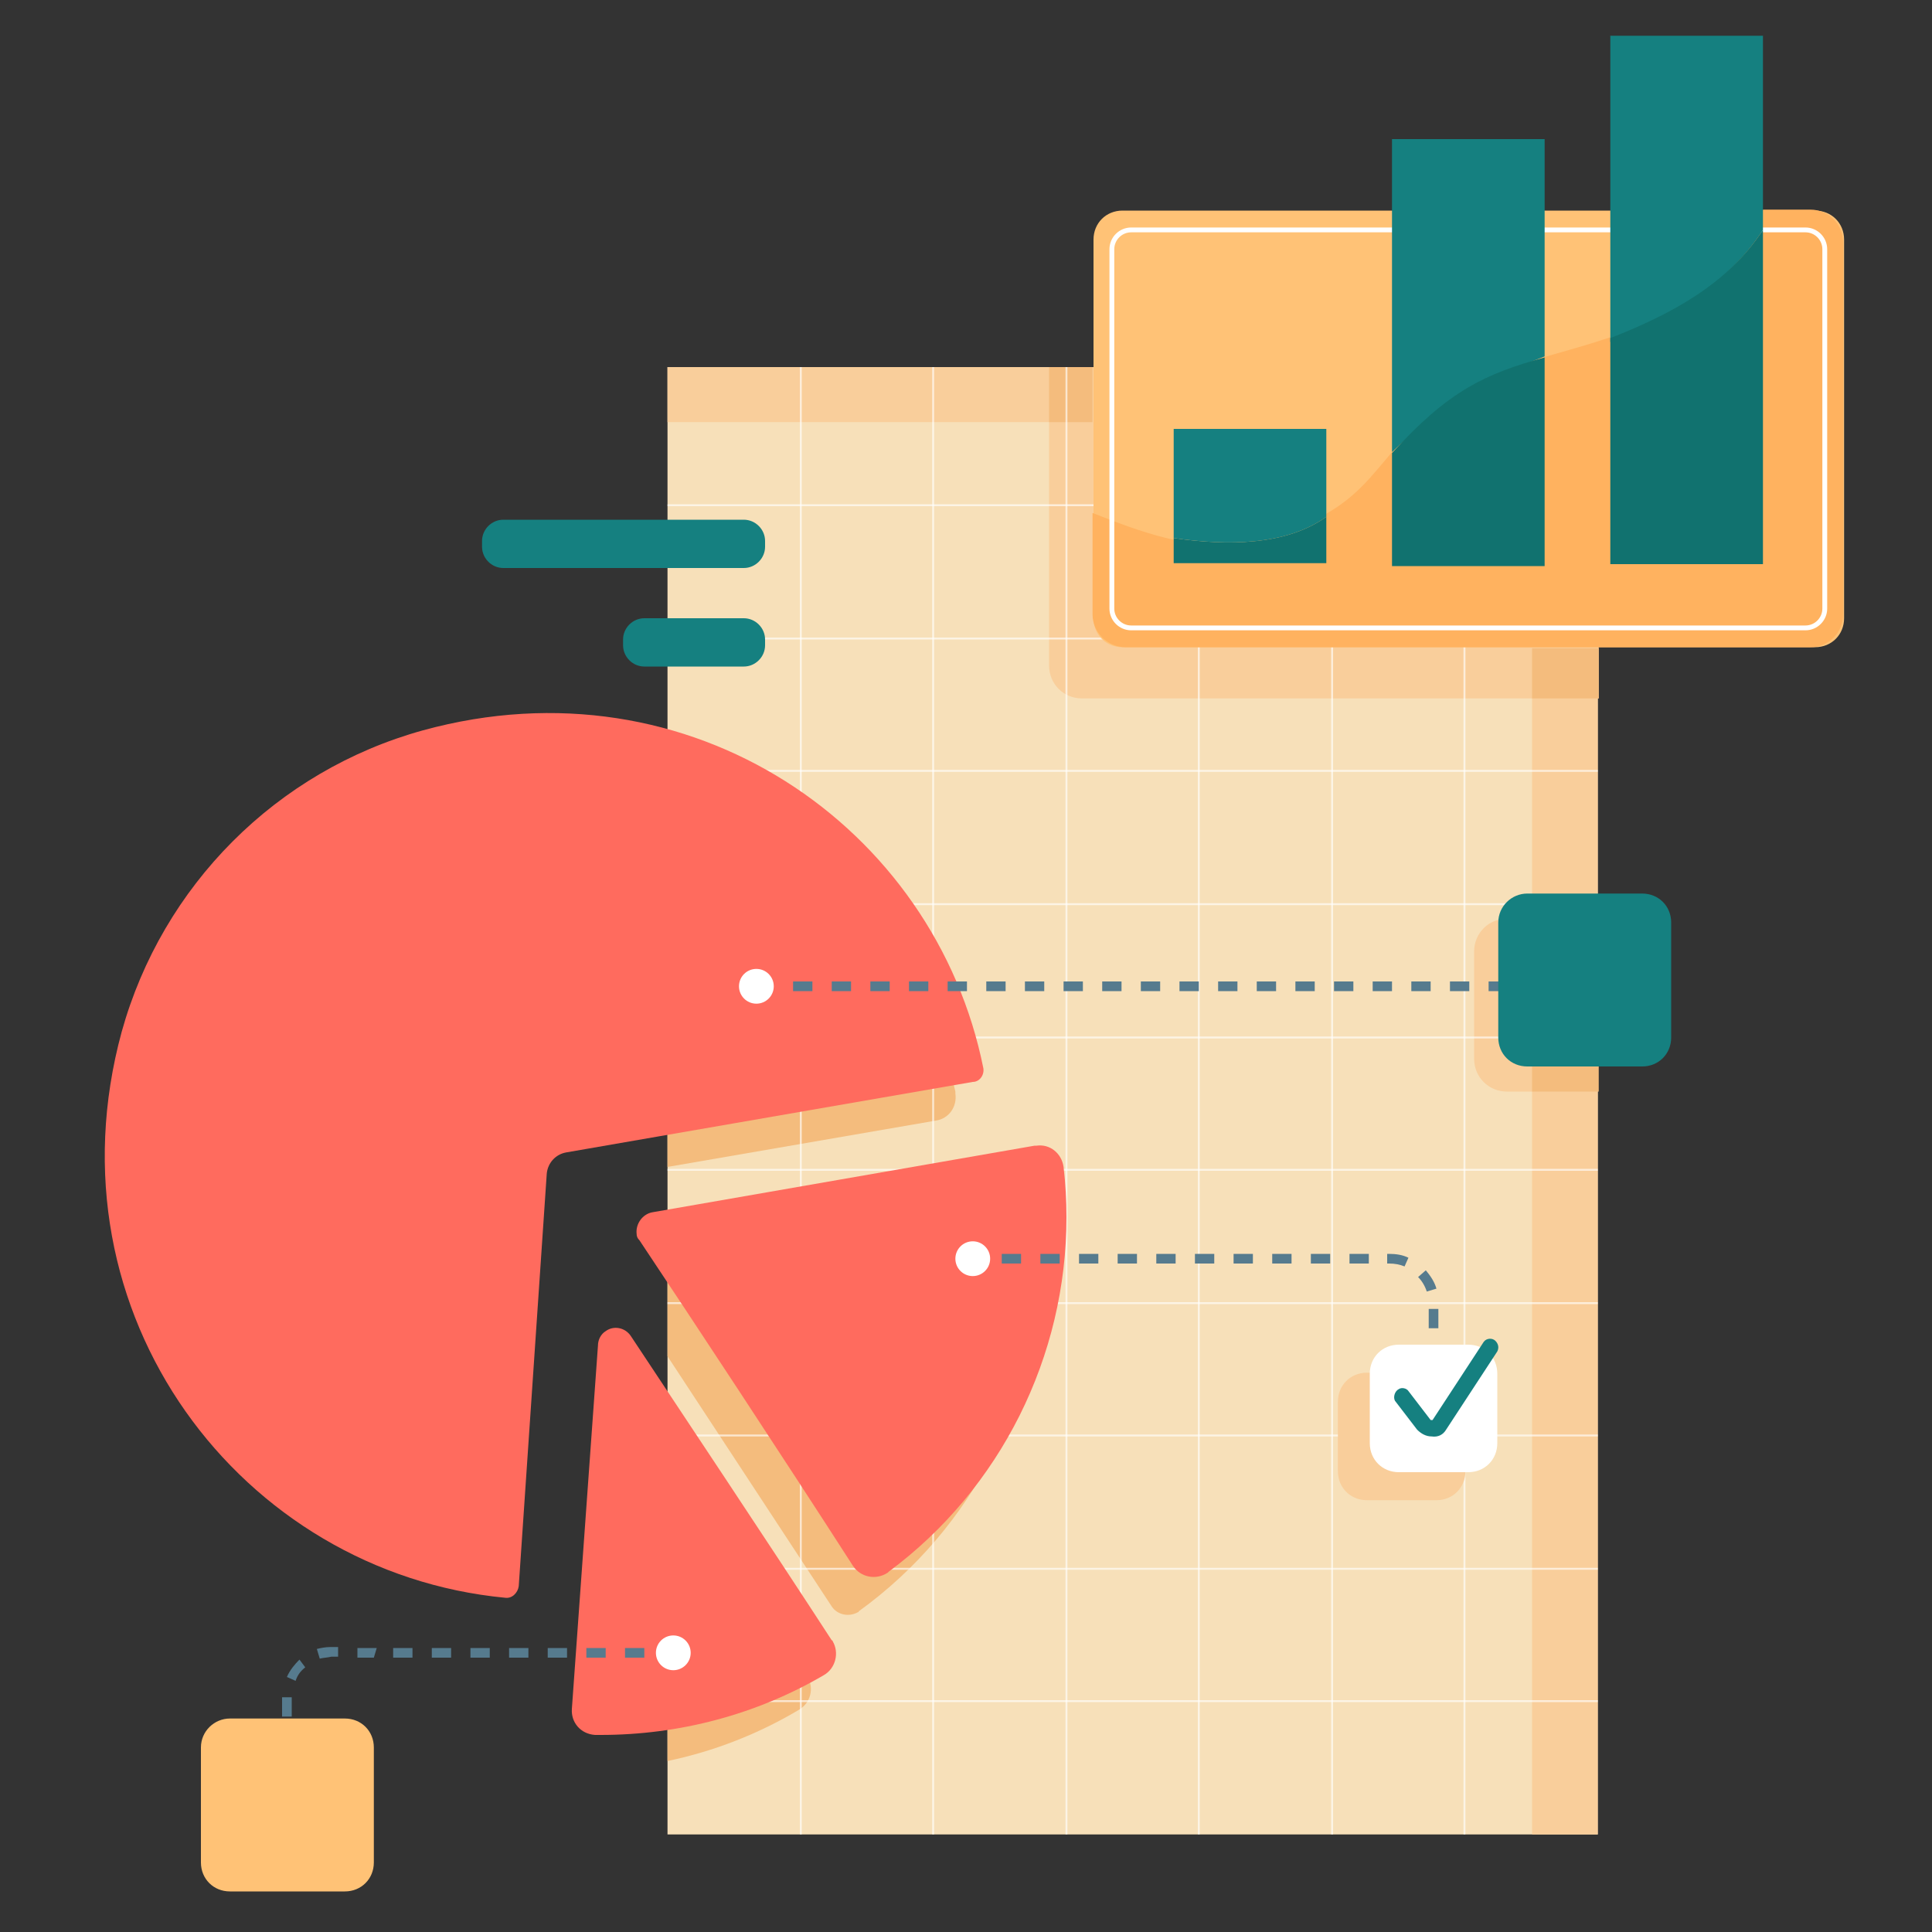
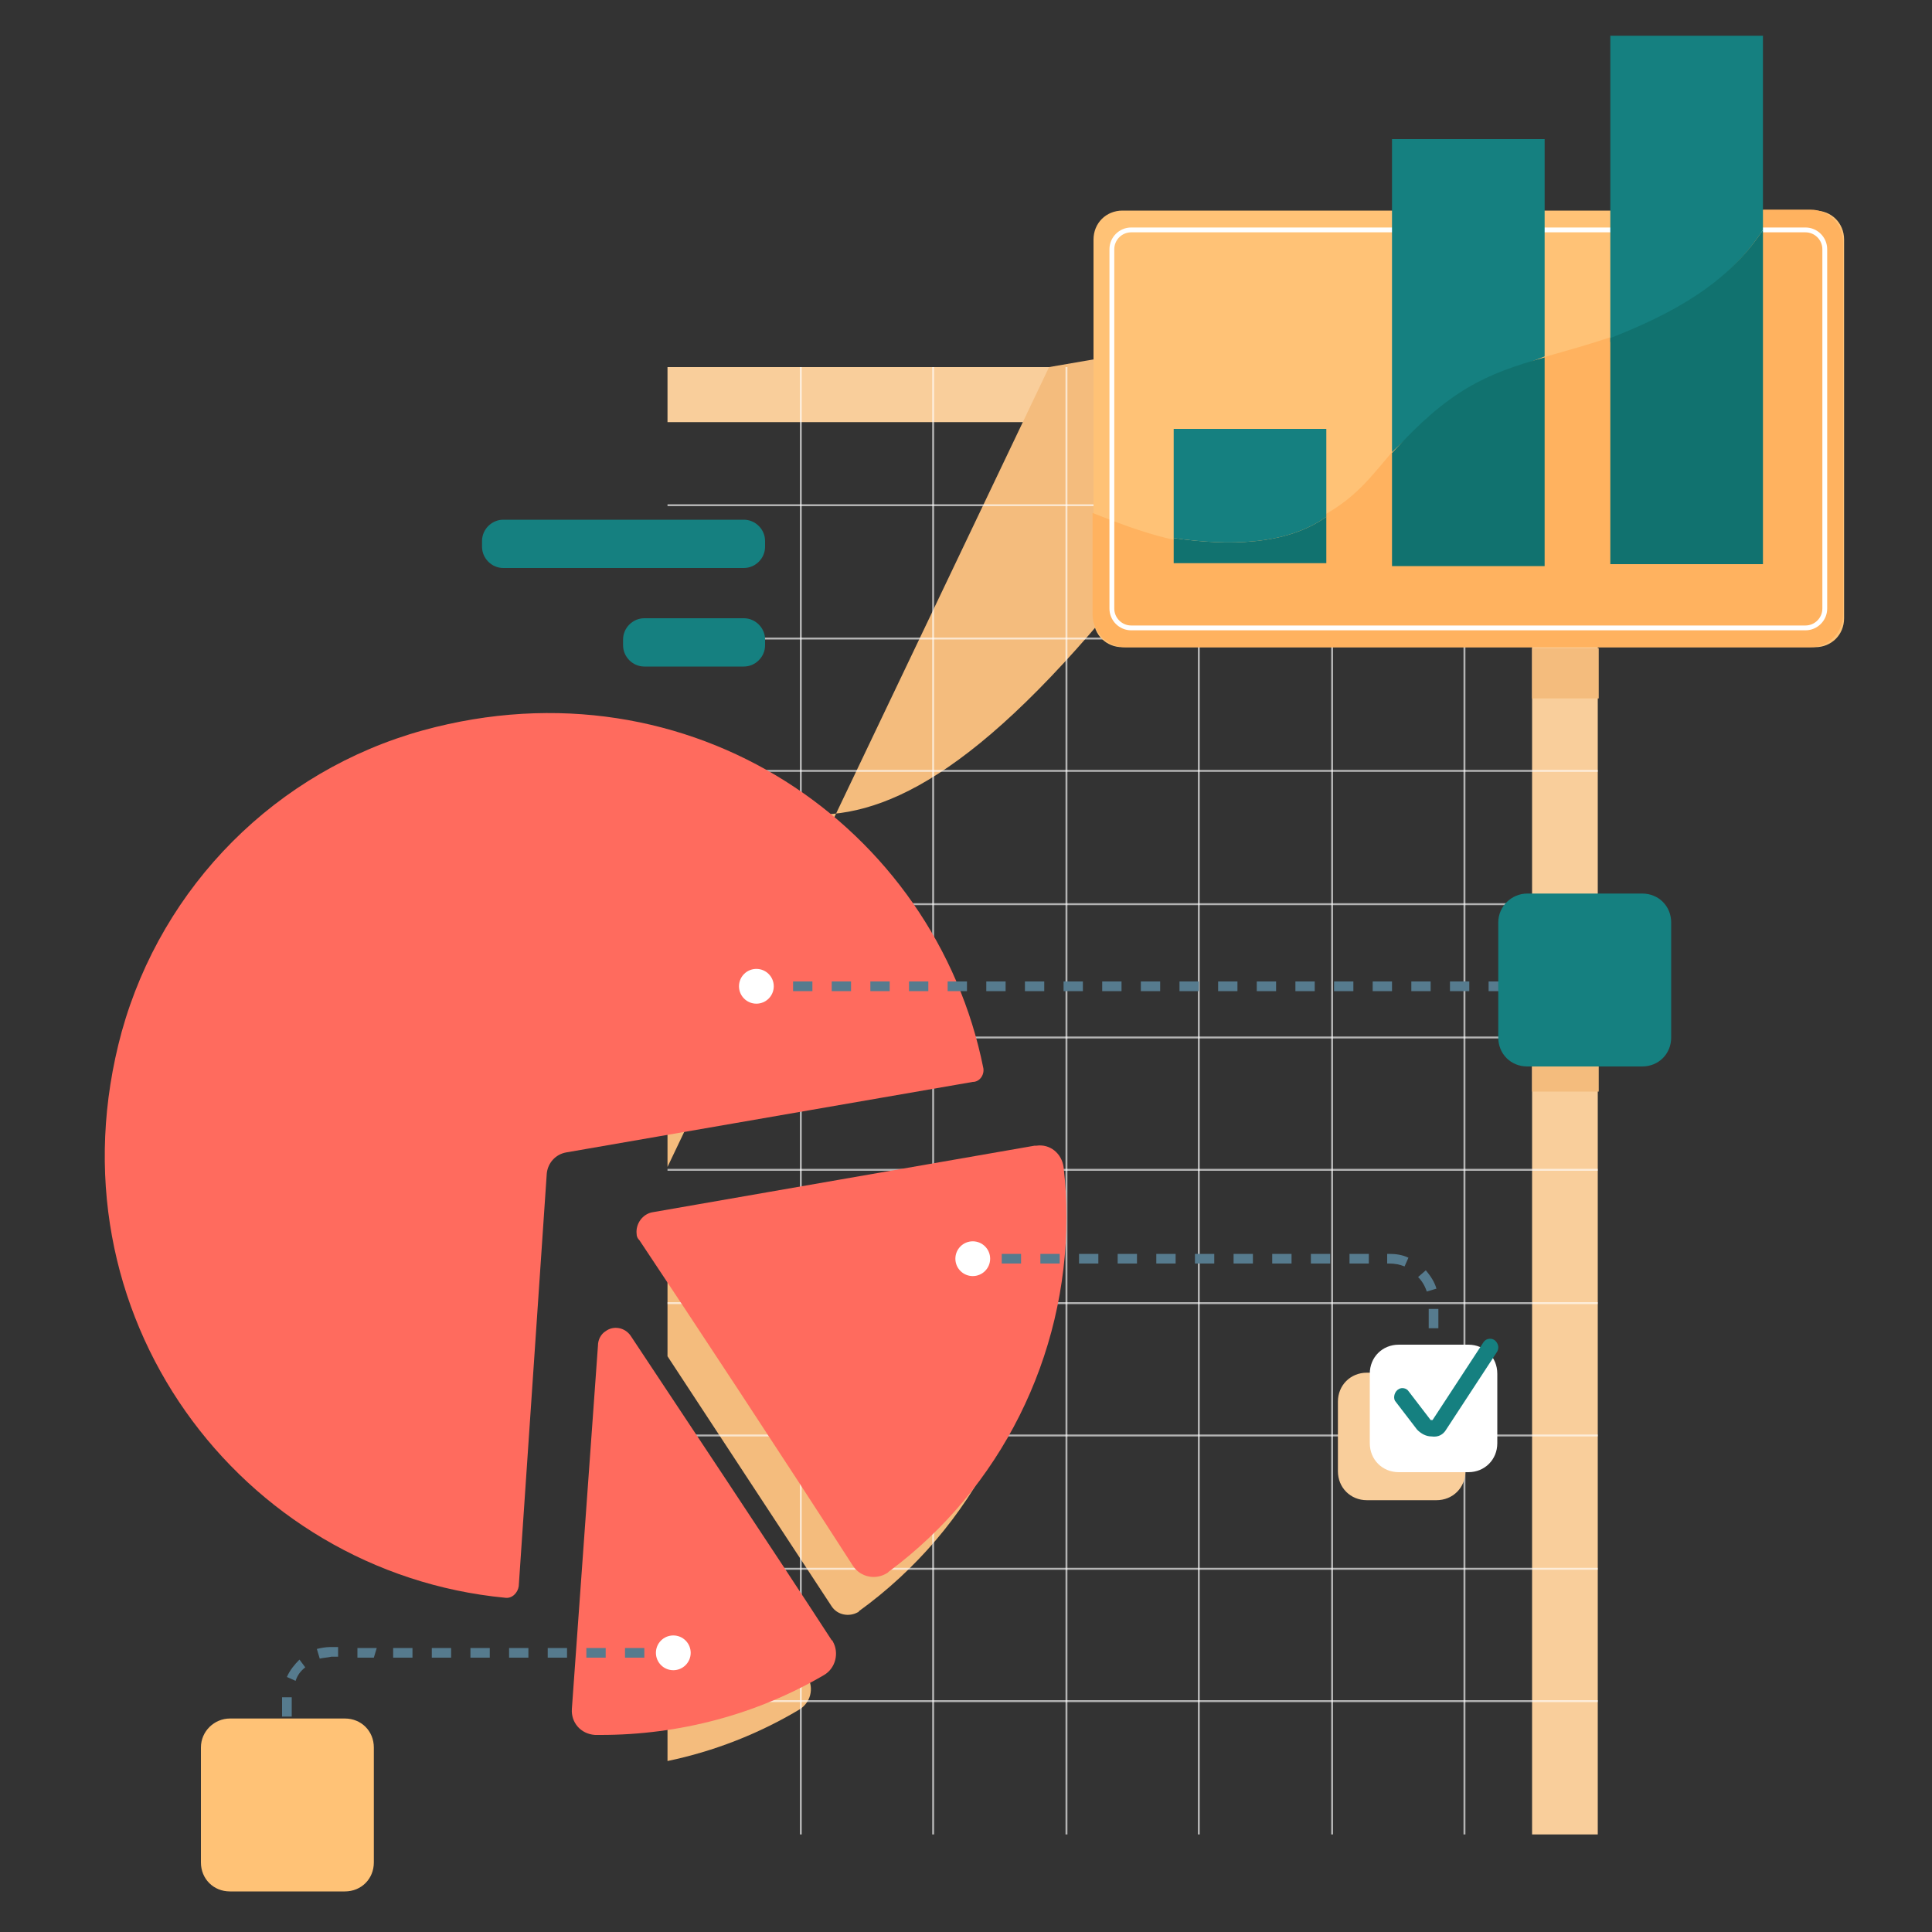
<svg xmlns="http://www.w3.org/2000/svg" version="1.1" id="Layer_1" x="0" y="0" viewBox="0 0 200 200" style="enable-background:new 0 0 200 200" xml:space="preserve">
  <rect x="0" y="0" width="200" height="200" fill="#333333" stroke="none" />
  <style>.st1{fill:#f9ce9b}.st2{fill:#f4bc7d}.st3{opacity:.63}.st4{fill:#fff}.st5{fill:#ffc276}.st8{fill:#11726f}.st9{fill:#158080}.st10{fill:#ff6b5e}.st11{fill:#567b8e}</style>
  <g id="Layer_5">
-     <path style="fill:#f7e0b9" d="M69.1 38h96.3v151.9H69.1z" />
    <path class="st1" d="M69.1 38v5.7h89.5v146.2h6.8V38z" />
-     <path class="st1" d="M165.4 113H156c-1.9 0-3.4-1.5-3.4-3.4V98.5c0-1.9 1.5-3.4 3.4-3.4h9.4V113zM108.6 68.9c0 1.9 1.5 3.4 3.4 3.4h53.5V38h-56.9v30.9z" />
-     <path class="st2" d="M108.6 38h4.5v5.7h-4.5zM69.1 120.8l27.8-4.8c1.3-.2 2.2-1.4 2-2.8v-.2C95.3 97.6 84 85.1 69.1 80v40.8zM69.1 128.4v12c5.2 7.9 11.6 17.7 17 25.9.6.9 1.8 1.1 2.7.6 0 0 .1 0 .1-.1 11.9-8.6 18.9-22.4 18.9-37.1 0-2.6-.2-5.3-.7-7.9l-38 6.6zM69.1 182.3c4.8-1 9.4-2.8 13.6-5.3 1.2-.7 1.6-2.2.9-3.4 0 0 0-.1-.1-.1-4.6-7-9.8-15-14.4-22v30.8z" />
+     <path class="st2" d="M108.6 38h4.5v5.7h-4.5zl27.8-4.8c1.3-.2 2.2-1.4 2-2.8v-.2C95.3 97.6 84 85.1 69.1 80v40.8zM69.1 128.4v12c5.2 7.9 11.6 17.7 17 25.9.6.9 1.8 1.1 2.7.6 0 0 .1 0 .1-.1 11.9-8.6 18.9-22.4 18.9-37.1 0-2.6-.2-5.3-.7-7.9l-38 6.6zM69.1 182.3c4.8-1 9.4-2.8 13.6-5.3 1.2-.7 1.6-2.2.9-3.4 0 0 0-.1-.1-.1-4.6-7-9.8-15-14.4-22v30.8z" />
    <g class="st3">
      <path class="st4" d="M69.1 176h96.3v.2H69.1zM69.1 162.3h96.3v.2H69.1zM69.1 93.5h96.3v.2H69.1zM69.1 79.7h96.3v.2H69.1zM69.1 66h96.3v.2H69.1zM69.1 52.2h96.3v.2H69.1zM69.1 148.5h96.3v.2H69.1zM69.1 134.8h96.3v.2H69.1zM69.1 121h96.3v.2H69.1zM69.1 107.3h96.3v.2H69.1z" />
    </g>
    <g class="st3">
      <path class="st4" d="M151.5 38h.2v151.9h-.2zM137.8 38h.2v151.9h-.2zM124 38h.2v151.9h-.2zM110.3 38h.2v151.9h-.2zM96.5 38h.2v151.9h-.2zM82.8 38h.2v151.9h-.2z" />
    </g>
    <path class="st1" d="M141.5 142.1h7.2c1.7 0 3 1.3 3 3v7.2c0 1.7-1.3 3-3 3h-7.2c-1.7 0-3-1.3-3-3v-7.2c0-1.7 1.3-3 3-3z" />
    <path class="st5" d="M116.2 21.8h71.7c1.7 0 3 1.3 3 3V64c0 1.7-1.3 3-3 3h-71.7c-1.7 0-3-1.3-3-3V24.8c0-1.7 1.3-3 3-3z" />
    <path d="M116.5 67h70.9c1.9 0 3.4-1.5 3.4-3.4V25.1c0-1.9-1.5-3.4-3.4-3.4h-4.9c-5.8 14.6-23.3 13.5-31.1 18.6-10.4 6.8-7.8 12.3-21.7 15.7-5.8 1.4-12-1.1-16.6-2.9v10.5c0 1.9 1.6 3.4 3.4 3.4z" style="fill:#ffb25f" />
    <path d="M117.1 23.8h69.8c1.1 0 2 .9 2 2V63c0 1.1-.9 2-2 2h-69.8c-1.1 0-2-.9-2-2V25.8c0-1.1.9-2 2-2z" style="fill:none;stroke:#fff;stroke-width:.5;stroke-miterlimit:10" />
    <path class="st8" d="M121.5 55.7v2.6h15.8v-4.8c-4.2 3-10.3 3-15.8 2.2z" />
    <path class="st9" d="M121.5 44.4v11.3c5.5.8 11.6.8 15.8-2.2v-9.1h-15.8zM159.9 14.4h-15.8v32.4c4.5-4.4 9.9-7.7 15.8-9.9V14.4z" />
    <path class="st8" d="M144.1 46.9v11.7h15.8V37c-6.2 1.7-10 3.5-15.8 9.9z" />
    <path class="st9" d="M182.5 23.8V3.7h-15.8v31.7c6.1-2.4 12.1-5.9 15.8-11.6z" />
    <path class="st8" d="M166.7 35v23.4h15.8V23.8c-3.7 5.7-9.7 8.8-15.8 11.2z" />
    <path class="st10" d="M101.8 110.6c-5-25-30.3-42.6-58-35-15.2 4.2-27 16.1-31.2 31.2-8 29.3 12.4 56 39.7 58.6.7.1 1.3-.5 1.4-1.2l2.9-42.7c.1-1.1.9-2 2-2.2l42.1-7.3c.7 0 1.2-.7 1.1-1.4z" />
    <path class="st10" d="M110.4 126c0-1.7-.1-3.5-.3-5.2-.2-1.4-1.4-2.4-2.8-2.2h-.2l-39.6 6.9c-1 .2-1.7 1.2-1.6 2.2 0 .3.1.5.3.7 5.4 8.1 14.7 22.2 22.1 33.7.8 1.2 2.4 1.5 3.6.7l.1-.1c11.6-8.6 18.4-22.3 18.4-36.7zM59.2 176.9c-.1 1.4.9 2.6 2.4 2.7h.6c8.1 0 16.1-2.1 23.1-6.2 1.2-.7 1.6-2.3.9-3.5 0 0 0-.1-.1-.1-6.3-9.7-15.9-24.1-20.8-31.5-.6-.9-1.8-1.1-2.6-.5-.5.3-.8.9-.8 1.5l-2.7 37.6z" />
    <path class="st9" d="M66.7 64H77c1.2 0 2.2 1 2.2 2.2v.6c0 1.2-1 2.2-2.2 2.2H66.7c-1.2 0-2.2-1-2.2-2.2v-.6c0-1.2 1-2.2 2.2-2.2zM52.1 53.8H77c1.2 0 2.2 1 2.2 2.2v.6c0 1.2-1 2.2-2.2 2.2H52.1c-1.2 0-2.2-1-2.2-2.2V56c0-1.2 1-2.2 2.2-2.2z" />
    <path class="st11" d="M29.2 183.6h1v1h-1zM30.2 181.7h-1v-2h1v2zm0-4h-1v-2h1v2zm.4-3.7-.9-.4c.3-.7.8-1.3 1.3-1.8l.6.8c-.5.4-.8.8-1 1.4zm2.5-2.3-.3-1c.4-.1.9-.2 1.4-.2h.8v1h-.7c-.4.1-.8.1-1.2.2zm33.6-.1h-2v-1h2v1zm-4 0h-2v-1h2v1zm-4 0h-2v-1h2v1zm-4 0h-2v-1h2v1zm-4 0h-2v-1h2v1zm-4 0h-2v-1h2v1zm-4 0h-2v-1h2v1zm-4 0H37v-1h2l-.3 1zM68.7 170.6h1v1h-1z" />
    <circle class="st4" cx="69.7" cy="171.1" r="1.8" />
    <path class="st11" d="M78.3 101.6h1v1h-1zM160.1 102.6h-2v-1h2v1zm-4 0h-2v-1h2v1zm-4 0h-2v-1h2v1zm-4 0h-2v-1h2v1zm-4 0h-2v-1h2v1zm-4 0h-2v-1h2v1zm-4 0h-2v-1h2v1zm-4 0h-2v-1h2v1zm-4 0h-2v-1h2v1zm-4 0h-2v-1h2v1zm-4 0h-2v-1h2v1zm-4 0h-2v-1h2v1zm-4 0h-2v-1h2v1zm-4 0h-2v-1h2v1zm-4 0h-2v-1h2v1zm-4 0h-2v-1h2v1zm-4 0h-2v-1h2v1zm-4 0h-2v-1h2v1zm-4 0h-2v-1h2v1zm-4 0h-2v-1h2v1zM162.2 101.6h1v1h-1zM100.7 129.8h1v1h-1zM148.9 141.5h-1v-2h1v2zm0-4h-1v-2h1v2zm-1.2-3.8c-.2-.6-.5-1.1-.9-1.5l.8-.7c.5.6.9 1.2 1.1 1.9l-1 .3zm-2.3-2.6c-.5-.2-1-.3-1.6-.3h-.2v-1h.2c.7 0 1.4.1 2 .4l-.4.9zm-3.7-.3h-2v-1h2v1zm-4 0h-2v-1h2v1zm-4 0h-2v-1h2v1zm-4 0h-2v-1h2v1zm-4 0h-2v-1h2v1zm-4 0h-2v-1h2v1zm-4 0h-2v-1h2v1zm-4 0h-2v-1h2v1zm-4 0h-2v-1h2v1zm-4 0h-2v-1h2v1zM147.9 143.5h1v1h-1z" />
    <path class="st4" d="M144.8 139.2h7.2c1.7 0 3 1.3 3 3v7.2c0 1.7-1.3 3-3 3h-7.2c-1.7 0-3-1.3-3-3v-7.2c0-1.7 1.3-3 3-3z" />
    <path class="st9" d="M148.2 148.7c-.6 0-1.1-.3-1.5-.7l-2.3-3c-.2-.4 0-1 .4-1.2.3-.2.8-.1 1 .2l2.3 3h.2l5.3-8.1c.3-.4.9-.4 1.2-.1.3.3.4.7.2 1.1l-5.3 8.1c-.3.5-.8.8-1.5.7z" />
    <circle class="st4" cx="100.7" cy="130.3" r="1.8" />
    <circle class="st4" cx="78.3" cy="102.1" r="1.8" />
    <path class="st9" d="M158.1 92.5H170c1.7 0 3 1.3 3 3v11.9c0 1.7-1.3 3-3 3h-11.9c-1.7 0-3-1.3-3-3V95.5c0-1.7 1.4-3 3-3z" />
    <path class="st5" d="M23.8 177.9h11.9c1.7 0 3 1.3 3 3v11.9c0 1.7-1.3 3-3 3H23.8c-1.7 0-3-1.3-3-3v-11.9c0-1.7 1.4-3 3-3z" />
    <path class="st2" d="M158.6 110.4h6.9v2.6h-6.9zM158.6 67.1h6.9v5.2h-6.9z" />
  </g>
</svg>